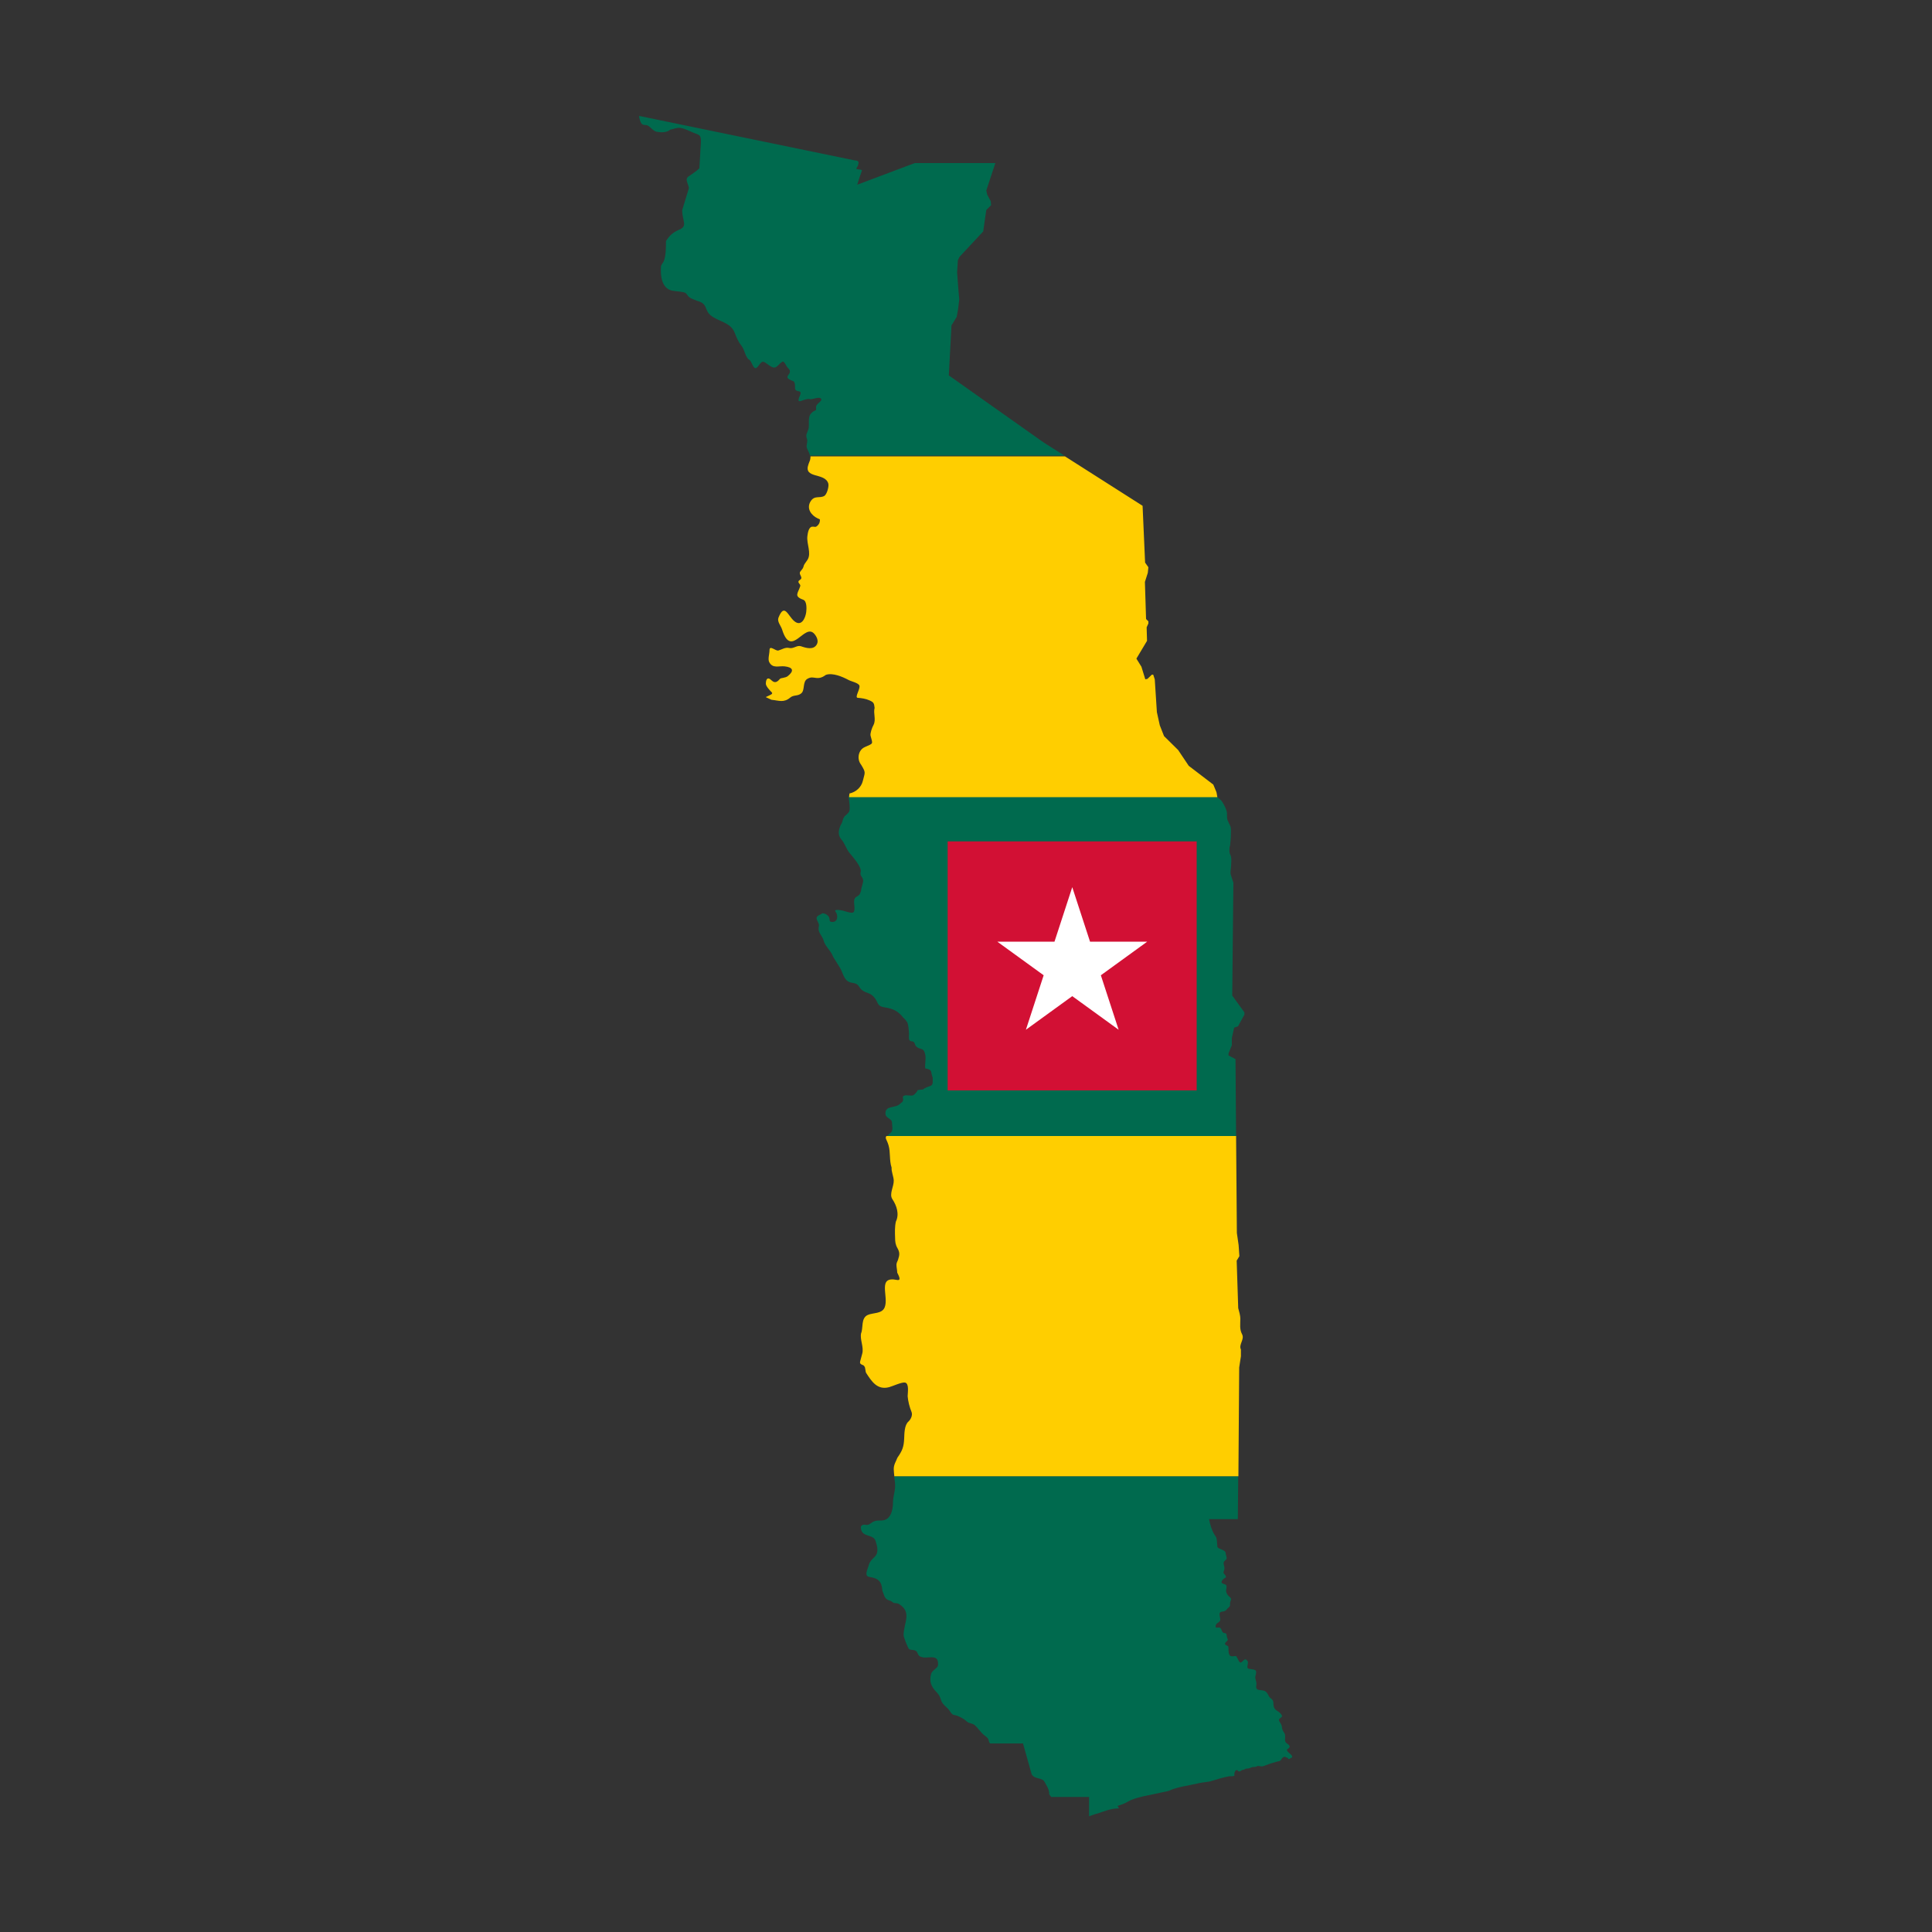
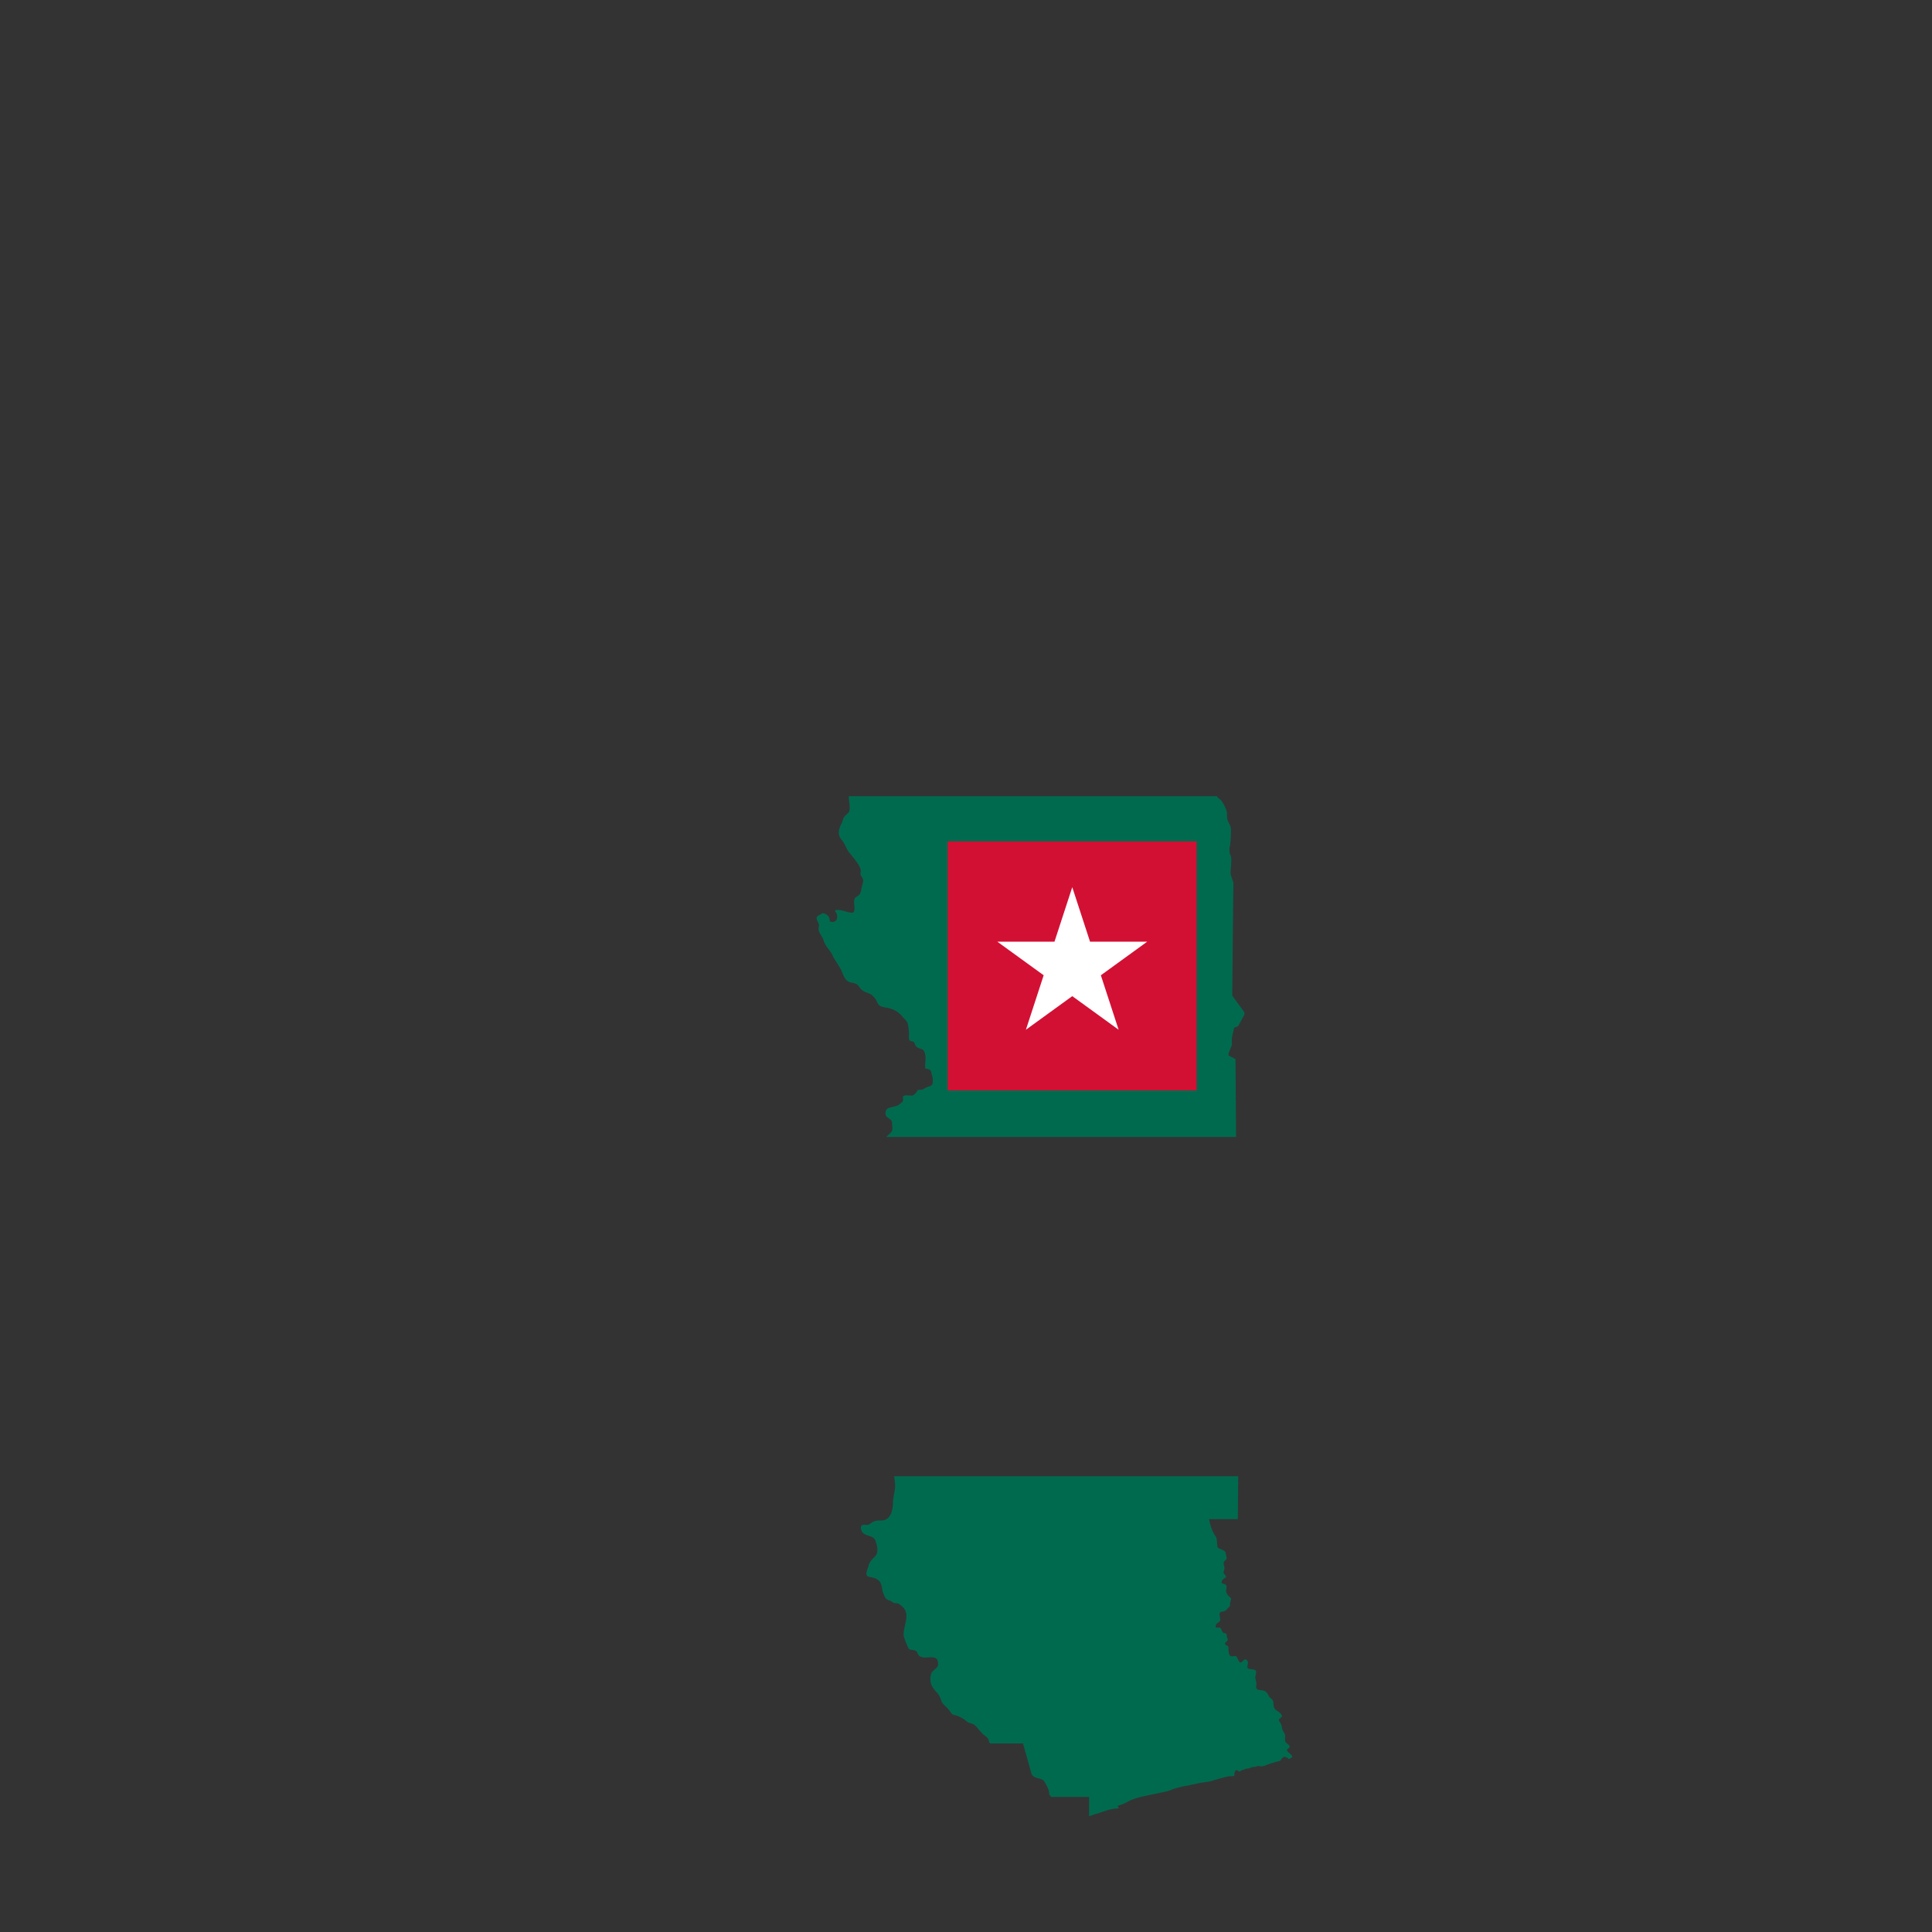
<svg xmlns="http://www.w3.org/2000/svg" id="Calque_1" data-name="Calque 1" viewBox="0 0 100 100">
  <rect x="0" y="0" width="100" height="100" fill="#333333" stroke="none" />
  <defs>
    <style>
      .cls-1 {
        fill: #ffce00;
      }

      .cls-1, .cls-2, .cls-3, .cls-4, .cls-5 {
        stroke-width: 0px;
      }

      .cls-2 {
        fill: none;
      }

      .cls-3 {
        fill: #d21034;
      }

      .cls-4 {
        fill: #fff;
      }

      .cls-5 {
        fill: #006a4e;
      }
    </style>
  </defs>
-   <path class="cls-2" d="M77.25,14.59h.12s-.08,0-.12,0Z" />
  <g>
-     <path class="cls-2" d="M56.41,94h0s0,0,0,0h0Z" />
+     <path class="cls-2" d="M56.41,94h0s0,0,0,0Z" />
    <path class="cls-5" d="M56.76,93.88c.42-.13.72-.28,1.17-.28h0s-.08-.07-.08-.13c.15-.04.41-.14.55-.23.23-.14.77-.27,1.05-.32l1.03-.22c.46-.22,1.07-.28,1.56-.4.24-.06.48-.05.71-.13.29-.09.58-.18.88-.23.08,0,.17,0,.26-.02v-.12s.01-.07.03-.1c.02-.05.06-.09.12-.08.02,0,.03.04.04.05.04.03.08.02.13,0,.05-.02.05-.06.11-.06.09,0,.14-.08.24-.07.11.01.2-.08.31-.08.08,0,.12,0,.19-.04.12-.04.19.03.31,0l.42-.15.31-.09c.07-.01.13-.02.18-.06.03-.02.04-.06.06-.09.03-.05.14-.13.19-.09.05.04.06.03.12.04.06.15.12.01.19,0,.04-.01.04-.01.04-.05,0-.04-.02-.07-.04-.09-.04-.06-.3-.22-.21-.3.05-.04.13-.07.12-.15-.03-.12-.19-.15-.22-.24-.05-.14.04-.31-.06-.46-.07-.1-.11-.18-.12-.3-.01-.17-.15-.27-.15-.36,0-.12.22-.13.14-.26-.18-.29-.43-.17-.43-.63,0-.2-.16-.21-.23-.34-.05-.08-.08-.18-.16-.24-.21-.16-.57.04-.49-.35.03-.17-.09-.31-.05-.45.1-.36.01-.33-.32-.38-.21-.03,0-.28-.09-.41-.14-.19-.2,0-.32.07-.1.06-.16-.14-.19-.19-.12-.2-.04-.12-.29-.12-.23,0-.17-.37-.19-.49-.01-.08-.2-.07-.17-.18.03-.1.2-.13.12-.26-.06-.1,0-.26-.13-.27-.2,0-.13-.26-.29-.29-.06-.01-.19.04-.19-.04-.01-.26.3-.17.23-.46-.11-.48.16-.21.34-.43.16-.19.18-.1.18-.34,0-.12.12-.2-.02-.31-.08-.07-.13-.12-.17-.23-.05-.13.03-.24,0-.36-.03-.12-.41-.05-.18-.32.06-.07.19-.08.15-.17-.08-.16-.17-.09-.09-.31.06-.15-.05-.26-.02-.4.01-.07.1-.11.14-.17.04-.06-.04-.23-.04-.31,0-.19-.42-.2-.43-.34-.02-.15-.01-.3-.05-.45-.02-.06-.07-.11-.1-.17-.15-.24-.22-.51-.28-.8h1.49s.02-2.22.02-2.22h-17.81c.03.19.06.37.05.59-.02.26-.11.49-.11.78,0,.4-.13.92-.6.92-.29,0-.37.01-.6.18-.17.13-.33-.06-.46.13-.03.6.64.36.76.75.07.23.18.57-.02.79-.13.14-.28.26-.33.45-.04.18-.27.57.02.62.47.07.65.23.68.71.1.22.1.44.36.51.1.02.12.06.2.11.07.05.18,0,.31.08.68.42.23.98.23,1.61,0,.09.23.7.3.73.13.05.32,0,.4.15.09.19.08.21.32.27.35.03.81-.17.76.4-.01.16-.31.26-.36.46-.1.39.01.65.28.93.12.12.19.25.24.42.06.21.27.34.4.49.08.1.15.27.29.28.17.02.48.18.61.31.14.14.32.1.45.22.17.15.29.36.48.51.07.05.17.13.21.2.03.06.04.19.1.23h1.7s.45,1.6.45,1.6c.16.27.53.15.66.38.12.22.25.39.25.66l.1.13h1.96s0,1,0,1h0c.11-.04.23-.08.34-.12h0Z" />
    <path class="cls-5" d="M63.95,54.82l-.36-.19v-.11s.17-.42.17-.42v-.37s.12-.54.12-.54l.2-.07.33-.6v-.12s-.63-.87-.63-.87l.06-5.84-.13-.4c-.05-.15.01-.32.01-.47s.03-.32,0-.47c-.02-.09-.07-.15-.08-.24-.01-.09-.01-.27.03-.35.01-.18.04-.35.04-.53,0-.14.02-.32-.02-.45-.03-.09-.1-.19-.12-.27-.1-.13-.03-.37-.08-.53-.06-.19-.13-.32-.23-.48-.06-.1-.18-.17-.26-.25v-.04h-19.07c0,.2.06.43.05.65-.01.2-.1.24-.23.36-.16.15-.11.32-.23.47-.12.26-.17.53.03.76.17.19.24.46.4.67.15.19.66.75.6,1-.05.22.07.23.12.4.04.16-.1.4-.1.58-.08.23-.07.21-.26.33-.22.14,0,.56-.12.77-.06.12-.47-.05-.58-.07-.06-.01-.48-.1-.36.06.14.18.12.54-.17.53-.18-.01-.12-.07-.15-.19-.03-.15-.21-.25-.36-.26-.17.12-.4.13-.26.4.1.2.09.16.06.36-.03.24.2.42.26.65.07.3.4.55.49.84l.36.58c.18.29.19.71.63.77.41.05.29.25.57.42.19.12.35.1.53.29.28.28.13.49.58.56.39.06.66.17.92.48.03.06.2.18.2.24.11.03.14.57.14.68,0,.15-.05.35.15.36.17.01.13.17.22.26.21.21.39.02.47.43.05.25-.03.47,0,.71.41.08.25.14.39.49-.02.12.05.35-.11.41-.1.04-.33.11-.39.19-.09,0-.2.02-.29.04,0,.06-.16.23-.22.26-.14.05-.35-.03-.47.02-.07.03-.08.06-.06.14.02.11-.01.19-.12.25-.25.3-.79.08-.79.53,0,.27.34.24.34.49,0,.18.08.38-.07.51-.12.1-.19.17-.22.22h18.1l-.03-3.98h0Z" />
-     <path class="cls-5" d="M54.03,22.91l-4.92-3.48.14-2.59.27-.44.07-.39.06-.5-.06-.73-.05-.69.04-.62.08-.17,1.23-1.32.16-1.11.25-.25-.02-.21-.18-.33-.05-.22.47-1.42h-4.17s-2.98,1.12-2.98,1.12l.15-.47c.04-.08.06-.18.09-.26.02-.05-.14-.06-.17-.06-.04,0-.08-.02-.12-.03,0-.03.05-.09.06-.12.03-.04.04-.09.05-.14.04-.16-.08-.17-.2-.18l-11.15-2.3c-.01.08.07.33.12.39.11.13.22.04.35.12.14.09.28.28.44.31.21.04.53.05.7-.11.2-.03.3-.11.52-.09.24.03.48.17.71.26.3.11.36.12.36.45l-.08,1.38c-.16.16-.39.3-.57.43-.22.15.05.44.02.62l-.34,1.12c0,.19.04.38.08.56.06.26-.02.36-.26.46-.3.13-.48.29-.66.58,0,.32,0,.75-.11,1.03-.04.11-.15.18-.15.31-.03.46.04,1.09.56,1.22.16.04.62.05.72.13.07.06.11.15.18.21.13.1.27.12.41.19.57.15.36.45.69.74.41.35,1.04.35,1.26.92.09.24.19.47.35.67.16.2.17.48.35.69.23.07.25.75.54.33.21-.3.24-.22.57.01.35.24.39-.04.64-.2.12-.08.2.22.3.31.38.36-.43.43.28.69.1.04.09.25.09.34,0,.3.4.05.26.39-.27.6.21.12.52.2.12.03.52-.17.58,0,.04.11-.25.23-.27.39v.17c-.08.04-.17.08-.25.17-.21.22-.07.58-.15.84-.06.17-.15.28-.08.46.08.18-.07.37.02.54.08.17.13.26.14.35h13.17l-1.09-.69h0Z" />
-     <path class="cls-1" d="M62.95,40.97l-.15-.36-1.27-.97-.55-.82-.73-.72-.22-.56-.15-.68-.11-1.7-.08-.24h-.07s-.23.22-.23.22l-.11.02-.2-.65-.26-.42.55-.92-.02-.7.09-.2v-.11l-.12-.12-.06-1.92.15-.47.03-.29-.17-.24-.13-2.94-4.02-2.56h-13.17c0,.06,0,.11-.02.19-.02.06-.05.12-.08.21-.29.78.84.42,1.02,1,.04.12-.03.42-.13.57-.02.03-.04.05-.06.07-.25.16-.52-.05-.73.3-.22.37.05.72.37.87.06.03.12.04.12.07,0,.14-.04.23-.14.32-.1.09-.14.03-.25.04-.2.01-.24.34-.26.49-.05.4.22.87.01,1.22-.04.07-.18.24-.19.29-.05.18-.06.16-.19.33-.1.14.17.3,0,.41-.23.15.04.21,0,.34-.11.36-.35.52.15.7.2.07.18.47.16.64-.04.31-.25.79-.63.46-.33-.29-.5-.95-.81-.16-.07.2.13.41.19.6.48,1.55,1.16-.39,1.68.24.11.13.22.35.12.53-.17.31-.56.19-.82.1-.21-.07-.38.14-.61.09-.21-.05-.38.08-.56.13-.14.04-.46-.3-.46-.02,0,.19-.1.48-.01.63.18.33.48.18.79.21.44.05.51.23.16.51-.12.09-.36.09-.39.13-.13.15-.26.26-.44.09-.23-.23-.3-.03-.3.17,0,.13.21.35.31.45.08.09-.12.14-.29.23-.01,0-.03,0-.01.02l.28.13c.39.04.64.17.98-.12.17-.14.38-.06.56-.21.21-.17.05-.61.33-.76.19-.1.26-.06.45-.04.2.02.33-.04.5-.16.35-.12.86.1,1.16.26.14.08.51.15.57.29.07.16-.27.63-.08.64.19.01.43.05.6.13.23.1.24.15.27.39-.08.29.09.6-.06.89-.07.12-.18.43-.15.55.12.46.16.38-.3.59-.34.15-.42.62-.19.91.26.43.2.38.09.84-.08.33-.36.58-.69.65-.01.06-.02.12-.02.19h19.06l-.04-.23h0Z" />
-     <path class="cls-1" d="M64.14,70.78l.09-.58v-.35c-.13-.26.2-.52.06-.79-.14-.26-.09-.52-.09-.82,0-.14-.07-.39-.11-.53l-.08-2.46.14-.23-.04-.58-.09-.62-.04-5.02h-18.1c-.09.12.02.17.11.48.11.37.03.76.16,1.16-.02.19.1.45.11.66.01.32-.25.7-.07.97.22.33.37.77.18,1.16-.06.26-.05.56-.04.84,0,.19.02.36.12.53.12.21.12.34.04.58-.03.11-.09.16-.09.29,0,.13.04.27.04.4.06.13.24.43-.01.38-1.05-.22-.41.86-.64,1.42-.14.34-.6.27-.87.39-.37.16-.23.67-.35.95-.07.33.15.71.06,1.05l-.11.41c-.05.19.2.15.22.26.05.01.05.27.09.33.29.45.58.9,1.19.74.18-.05.66-.27.82-.24.23.04.14.54.14.71.02.26.1.57.2.81.07.17-.04.39-.16.5-.21.18-.21.62-.22.88-.02.44-.1.63-.35.99-.08.21-.19.35-.19.59,0,.13.02.25.03.37h17.81l.04-5.62h0Z" />
    <rect class="cls-3" x="49.05" y="43.55" width="12.89" height="12.89" />
    <polygon class="cls-4" points="56.98 50.48 59.38 48.74 56.42 48.74 55.5 45.92 54.58 48.74 51.62 48.74 54.02 50.48 53.1 53.3 55.5 51.56 57.9 53.3 56.98 50.48" />
  </g>
</svg>